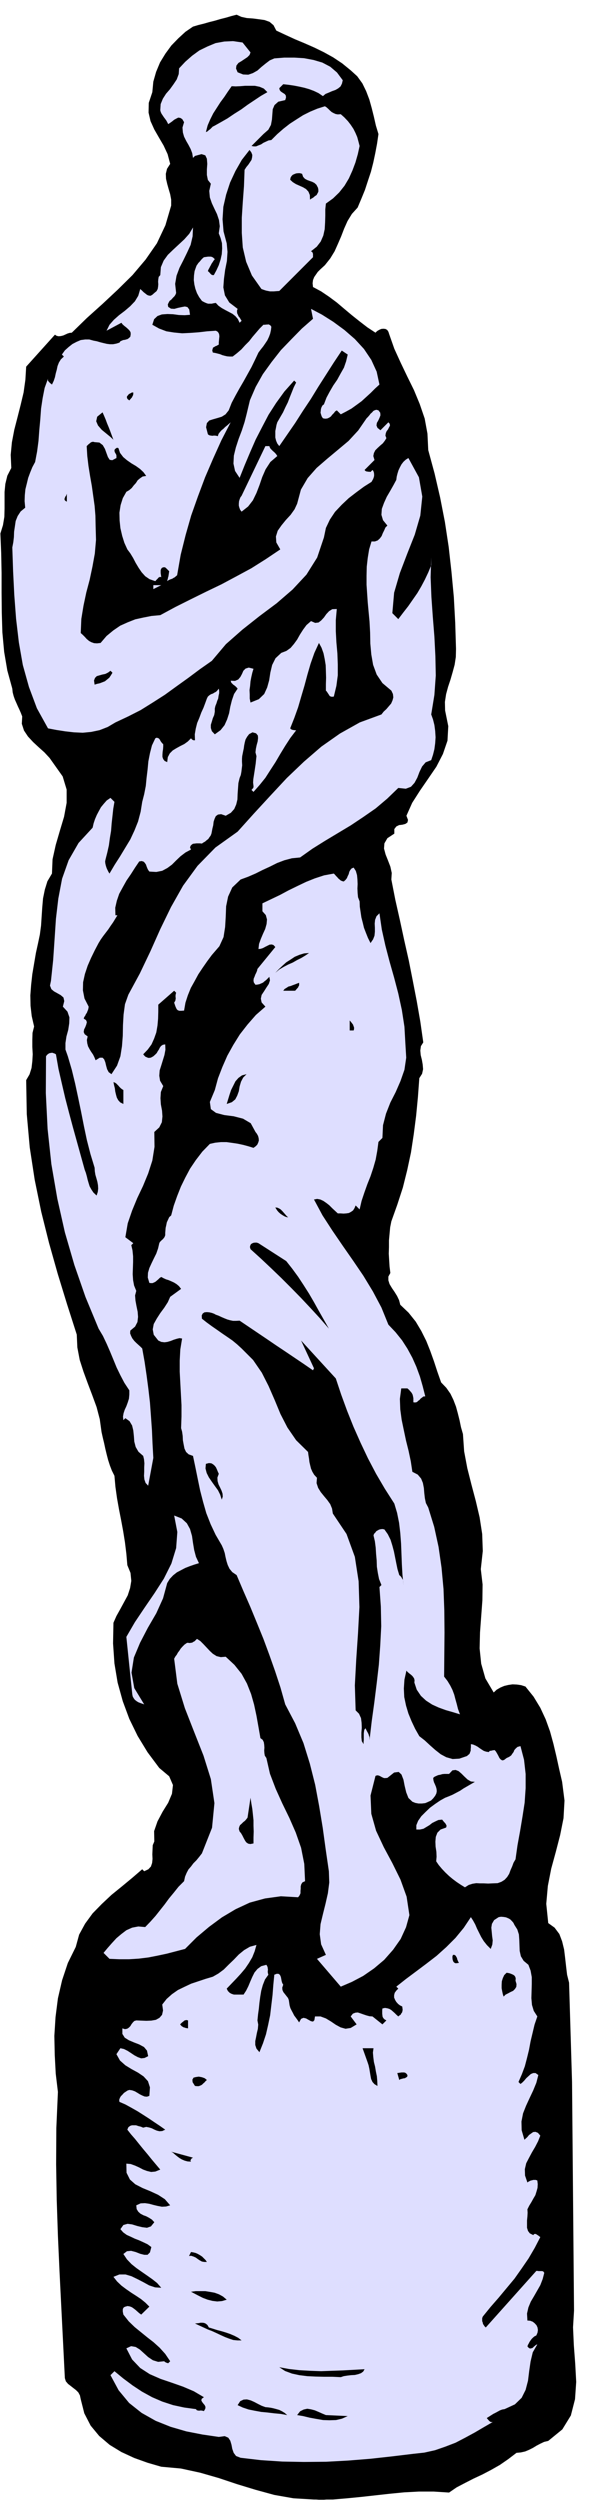
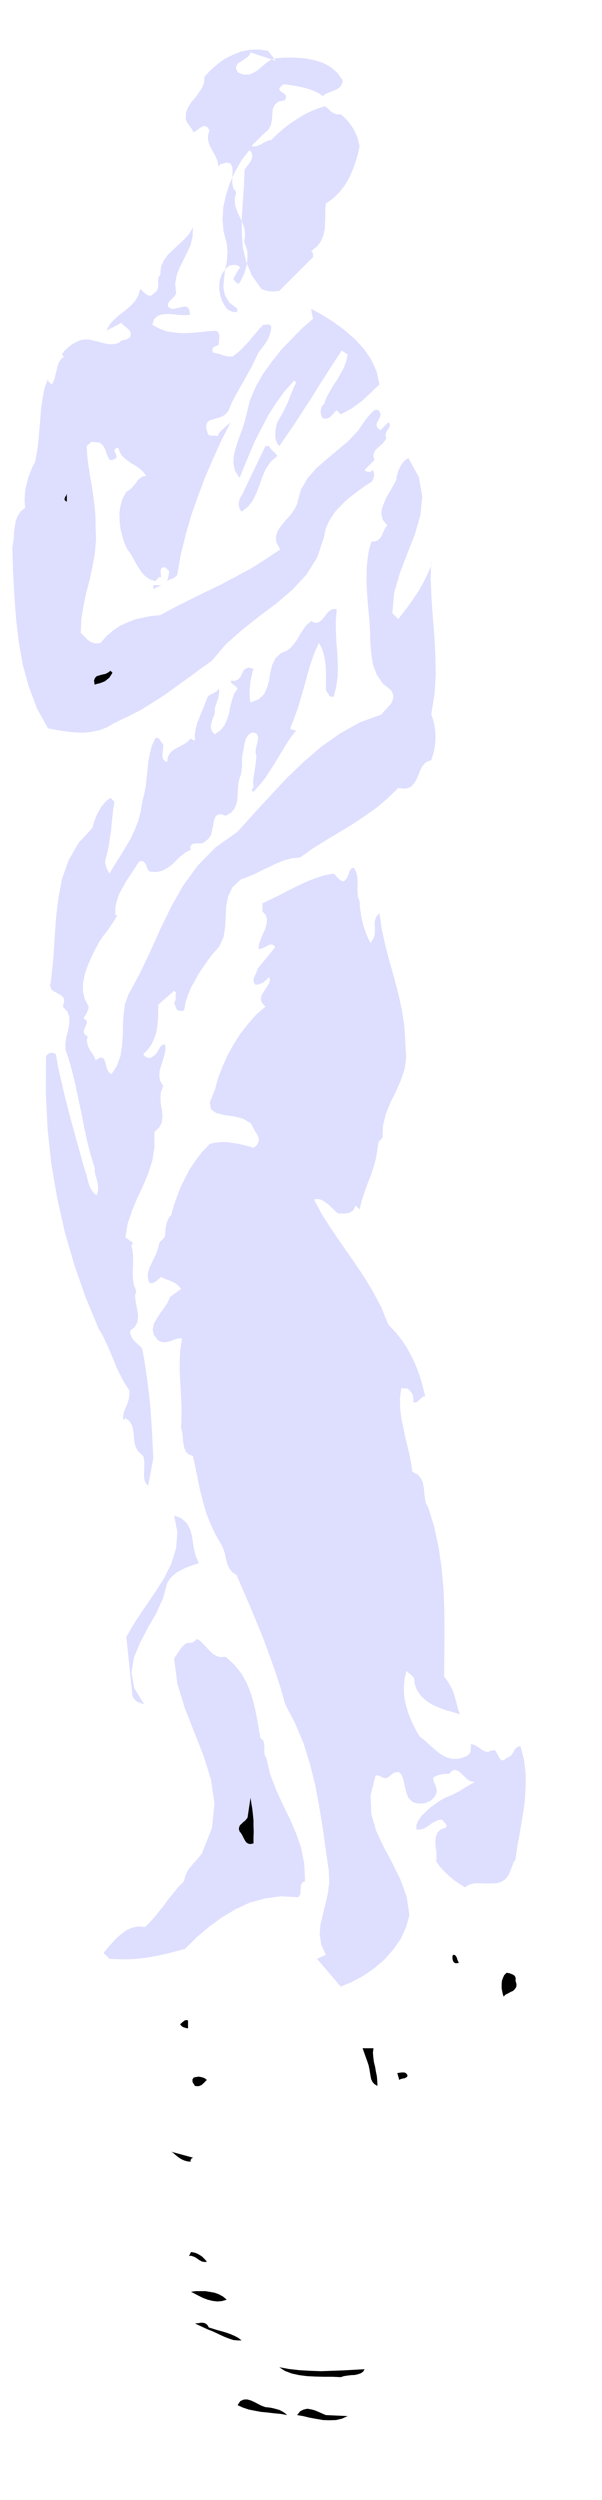
<svg xmlns="http://www.w3.org/2000/svg" width="490.455" height="2033.901" fill-rule="evenodd" stroke-linecap="round" preserveAspectRatio="none" viewBox="0 0 3035 12587">
  <style>.brush1{fill:#000}.pen1{stroke:none}.brush2{fill:#dedeff}</style>
-   <path d="m1393 154 47 22 48 22 48 20 50 22 47 23 47 26 45 30 43 35 33 30 26 36 19 39 16 42 12 43 11 44 10 44 13 43-7 48-9 48-10 47-12 47-15 45-15 46-18 44-19 45-29 32-22 36-17 38-15 39-16 37-17 38-22 36-27 34-12 11-12 11-12 12-9 13-9 13-6 15-2 16 2 19 41 22 40 27 39 29 39 33 37 31 39 31 39 30 41 27 8-8 10-6 11-5 11-1 10 1 9 5 6 9 5 15 25 71 32 70 33 69 34 69 29 70 25 73 14 76 4 83 32 118 28 121 24 123 19 125 14 125 12 128 7 129 4 132-1 41-6 39-10 37-11 38-12 36-10 37-6 39 1 43 16 79-4 73-23 67-33 64-41 60-42 61-39 61-29 65 8 21-3 13-10 7-15 4-17 2-14 7-10 13v23l-35 23-15 26-2 26 8 30 12 30 12 31 7 32-2 33 20 102 23 102 22 102 23 102 20 101 20 103 18 103 15 105-12 19-3 22 2 23 6 24 4 23 2 24-5 23-14 22-7 95-9 94-12 93-14 92-19 89-22 88-28 86-30 84-6 30-3 33-3 33v34l-1 33 2 33 2 32 4 32-10 18v19l6 19 12 20 13 19 13 21 10 21 6 23 42 40 36 45 28 47 25 50 20 50 19 53 17 52 19 54 26 27 21 30 15 31 13 34 9 33 9 36 7 34 10 35 6 87 16 85 21 83 22 83 19 81 13 84 3 86-10 91 9 77-1 80-6 81-6 81-2 80 8 77 21 74 42 71 15-14 19-11 19-8 21-5 21-3 22 1 21 3 22 7 41 51 34 56 27 58 22 61 17 62 15 63 14 64 15 65 12 94-5 89-17 85-22 85-23 84-17 87-8 90 10 97 32 23 24 32 14 37 10 41 5 41 5 44 5 42 10 40 15 500 10 1151-5 84 4 90 7 93 5 92-6 87-21 82-43 70-71 58-21 5-19 9-19 10-18 11-20 10-19 8-22 5-22 2-42 32-42 29-44 25-44 23-45 21-43 22-42 22-38 26-78-5h-75l-74 4-72 7-72 8-72 8-72 7-71 6h-32l-12 1h-27l-13-1h-11l-103-6-97-17-95-26-92-28-93-31-94-27-97-21-99-9-69-20-67-24-65-30-59-36-53-45-43-52-32-62-18-71-4-19-8-15-12-12-13-10-14-11-13-10-11-13-5-16-9-180-9-179-9-180-8-178-6-180-3-180 1-182 8-182-11-92-5-94-2-96 6-95 12-94 21-91 29-87 40-81 17-62 30-55 38-52 46-47 49-46 53-43 52-43 50-43 10 10 21-10 13-14 6-18 2-20-1-23 1-23 1-23 8-19-1-52 17-49 26-49 28-45 19-45 5-44-19-44-50-42-59-79-50-82-42-86-33-89-26-94-16-96-7-101 2-104 15-34 19-34 19-35 19-35 12-37 6-36-4-40-16-39-5-58-7-57-9-56-10-54-11-56-10-56-8-57-5-56-13-26-10-26-9-28-7-27-7-29-6-28-7-29-6-27-9-65-16-61-22-60-22-58-22-60-19-59-12-63-3-65-49-153-47-153-44-156-39-156-33-161-25-163-15-168-3-171 17-29 10-32 4-34 2-35-2-37v-36l1-35 8-32-12-52-6-52-1-53 4-53 6-54 9-53 9-53 11-50 9-43 6-45 3-46 3-45 4-46 9-44 13-42 23-39 3-72 16-72 21-72 21-70 13-70v-67l-20-66-44-62-22-31-26-28-29-26-28-26-26-28-20-30-11-34 2-37-7-18-7-16-8-17-7-16-8-18-6-17-5-19-2-19-25-91-16-94-9-98-3-99-1-101v-100l-2-100-4-98 13-42 7-42 1-42v-83l4-41 10-41 20-39-3-66 6-63 12-63 16-62 16-63 15-63 9-64 4-66 145-161 9 6 10 2 11-1 12-3 11-5 11-5 10-3 11-1 76-74 79-71 77-72 74-73 66-78 57-82 43-91 29-99v-30l-5-27-8-27-7-25-6-26-1-25 6-25 16-25-13-49-20-43-24-41-23-40-19-42-10-43 1-49 18-54 5-53 14-49 20-48 27-44 30-41 35-36 36-33 38-26 27-8 28-7 28-8 28-7 27-8 28-7 27-8 27-7 24 11 28 6 30 2 31 4 28 4 25 9 20 17 14 27z" class="pen1 brush1" />
-   <path d="m1263 264-5 13-11 11-15 10-15 10-15 9-10 13-2 15 8 19 28 11 26 1 23-8 23-13 20-18 21-17 21-16 23-10 50-4h51l49 3 48 9 44 13 40 21 34 29 29 39-4 17-7 14-12 10-14 8-17 6-16 7-17 7-13 11-22-15-23-11-24-9-24-7-27-6-26-5-27-4-27-3-20 20 2 9 5 7 7 5 8 5 6 4 5 7 1 10-4 13-35 8-19 17-9 21-2 26-2 26-5 27-13 24-25 22-60 60 11 2h12l12-5 13-5 12-8 13-6 13-6 14-2 30-30 31-27 32-25 34-22 33-21 36-18 36-15 38-12 8 5 9 8 8 8 9 8 9 5 11 5 11 2 15-1 18 16 18 19 14 18 14 21 10 20 9 21 6 22 6 23-9 41-12 42-15 40-18 40-22 37-27 34-31 30-36 26-3 29v32l-1 34-2 34-7 32-13 30-20 26-29 23 7 5 3 8v17l-170 170-15 1-12 1h-20l-10-2-10-2-12-4-11-4-48-68-29-69-17-72-5-73v-77l5-78 6-81 3-82 9-14 10-12 8-12 8-12 3-13 1-12-5-13-9-12-39 50-32 56-27 58-20 61-14 61-4 63 5 61 16 60 4 43-3 46-9 45-6 46-3 42 8 40 22 36 42 32-3 8v8l1 7 4 8 3 7 6 7 4 7 5 8-10 10-9-19-12-14-15-12-17-9-19-10-18-10-17-12-13-14-12 2-9 2h-18l-9-3-7-3-8-4-7-4-14-19-11-20-8-22-5-21-3-23 1-23 3-22 7-20 3-8 5-7 4-6 6-6 5-6 5-6 6-6 6-5 7-1 7-1 7-1h14l7 2 6 4 7 7-6 7-5 8-5 7-4 8-4 7-4 8-4 7-3 8 6 5 7 8 3 3 4 3 4 1h6l13-24 12-26 9-28 6-27 2-29-1-27-7-26-9-23 5-36-4-31-10-30-13-27-13-28-10-29-3-33 8-36-15-19-5-25v-28l2-28-2-26-8-17-19-6-33 9-10 10-4-24-8-21-11-21-11-19-11-22-6-21-2-25 8-27-9-15-9-6-11-2-10 5-11 6-11 9-10 7-9 6-5-10-5-9-6-8-6-8-6-9-6-9-4-9-2-8 2-31 11-27 16-25 20-23 18-25 16-24 10-27 2-29 31-33 34-30 37-27 41-20 41-17 44-8 44-2 48 7 40 50z" class="pen1 brush2" />
-   <path d="m1348 464-33 19-33 22-33 22-33 24-35 22-34 23-35 20-34 19-5 2-4 4-5 5-5 5-6 4-5 5-5 3-5 2 9-34 13-30 15-30 18-28 18-28 20-27 18-27 19-27 20 1 23-1 24-2h50l24 5 21 9 18 18zm255 481 2 10v10l-4 8-5 9-9 6-8 7-9 5-7 5-1-23-7-17-12-13-15-9-18-8-18-8-16-10-13-12 2-11 5-8 6-6 9-4 8-3 10-1h9l11 3 5 15 9 10 11 6 13 5 12 4 12 6 10 9 8 15z" class="pen1 brush1" />
+   <path d="m1263 264-5 13-11 11-15 10-15 10-15 9-10 13-2 15 8 19 28 11 26 1 23-8 23-13 20-18 21-17 21-16 23-10 50-4h51l49 3 48 9 44 13 40 21 34 29 29 39-4 17-7 14-12 10-14 8-17 6-16 7-17 7-13 11-22-15-23-11-24-9-24-7-27-6-26-5-27-4-27-3-20 20 2 9 5 7 7 5 8 5 6 4 5 7 1 10-4 13-35 8-19 17-9 21-2 26-2 26-5 27-13 24-25 22-60 60 11 2h12l12-5 13-5 12-8 13-6 13-6 14-2 30-30 31-27 32-25 34-22 33-21 36-18 36-15 38-12 8 5 9 8 8 8 9 8 9 5 11 5 11 2 15-1 18 16 18 19 14 18 14 21 10 20 9 21 6 22 6 23-9 41-12 42-15 40-18 40-22 37-27 34-31 30-36 26-3 29v32l-1 34-2 34-7 32-13 30-20 26-29 23 7 5 3 8v17l-170 170-15 1-12 1h-20l-10-2-10-2-12-4-11-4-48-68-29-69-17-72-5-73v-77l5-78 6-81 3-82 9-14 10-12 8-12 8-12 3-13 1-12-5-13-9-12-39 50-32 56-27 58-20 61-14 61-4 63 5 61 16 60 4 43-3 46-9 45-6 46-3 42 8 40 22 36 42 32-3 8v8h-18l-9-3-7-3-8-4-7-4-14-19-11-20-8-22-5-21-3-23 1-23 3-22 7-20 3-8 5-7 4-6 6-6 5-6 5-6 6-6 6-5 7-1 7-1 7-1h14l7 2 6 4 7 7-6 7-5 8-5 7-4 8-4 7-4 8-4 7-3 8 6 5 7 8 3 3 4 3 4 1h6l13-24 12-26 9-28 6-27 2-29-1-27-7-26-9-23 5-36-4-31-10-30-13-27-13-28-10-29-3-33 8-36-15-19-5-25v-28l2-28-2-26-8-17-19-6-33 9-10 10-4-24-8-21-11-21-11-19-11-22-6-21-2-25 8-27-9-15-9-6-11-2-10 5-11 6-11 9-10 7-9 6-5-10-5-9-6-8-6-8-6-9-6-9-4-9-2-8 2-31 11-27 16-25 20-23 18-25 16-24 10-27 2-29 31-33 34-30 37-27 41-20 41-17 44-8 44-2 48 7 40 50z" class="pen1 brush2" />
  <path d="m888 1475-3 8-5 8-8 8-8 9-9 7-5 9-4 9 2 12 14 9 17 1 18-5 19-4 16-3 13 3 9 12 4 27-27 2-29-1-30-4-28-1-28 2-22 8-17 16-9 28 34 19 37 14 38 6 41 4 41-2 42-3 43-5 44-3 8 4 6 7 3 8 1 10-1 9-1 11-1 10v11l-6 3-5 3-6 2-6 4-6 3-2 7-2 7 3 11 12 2 12 3 12 3 12 5 11 3 13 3 13 1h15l22-17 22-19 19-21 20-20 17-22 18-21 18-21 19-19h8l6-1h6l5-1 5 2 5 3 5 7-2 17-4 18-6 16-8 17-10 15-11 16-12 15-12 16-17 36-18 37-20 36-20 36-21 36-20 36-19 36-15 38-16 20-19 12-23 7-21 6-19 6-12 13-4 21 9 35 3 3 6 3 6 1 8 1 6-1h7l7 1 7 2 4-12 7-9 8-9 9-7 9-9 10-8 9-8 9-8-47 91-42 93-40 93-36 96-34 96-28 98-25 100-18 103-7 6-6 5-6 3-6 4-7 2-7 3-6 3-5 4 1-6 2-6 1-6 2-6 1-7 1-6 1-7 1-6-7-7-7-7-7-6h-9l-7 3-4 6-2 6v14l1 7 1 7 1 7-6-2-4 2-4 2-3 4-7 7-6 7-29-10-22-15-18-20-15-22-15-25-13-25-14-23-15-20-15-33-11-35-9-39-4-38-1-40 6-38 11-35 18-32 14-8 13-11 10-13 11-12 9-14 12-10 13-9 18-3-14-19-17-16-21-15-22-13-23-16-19-16-16-21-8-24-7-2-5 3-5 4-3 5 1 9 5 9 2 3 2 6v13l-21 11-13-2-9-14-7-19-8-22-11-19-17-13-24-2-8-2-5 1-6 2-3 3-9 7-9 9 3 50 6 50 8 50 9 51 7 50 7 50 4 49 1 50 2 72-6 69-12 66-14 66-17 64-14 66-11 67-3 71 10 9 11 11 9 10 12 10 11 6 14 5 15 1 18-2 30-35 34-28 35-24 38-17 38-15 41-9 41-8 44-4 76-41 78-39 77-38 77-37 75-40 76-41 73-46 73-49-20-35-2-30 9-29 19-27 22-27 24-26 20-28 13-28 19-71 34-58 45-51 52-45 54-45 55-46 49-53 42-61 7-7 7-8 6-8 8-7 6-7 8-4 8-2 10 3 9 12 1 13-5 13-6 13-7 12-2 13 5 12 15 12 40-40 7 8 1 9-5 9-5 10-7 9-4 10-2 12 5 13-8 13-10 13-13 11-13 12-12 12-7 14-3 15 6 20-50 50 4 5 7 3h3l5 1h5l6 1 10-10 4 5 3 8 1 8v9l-2 8-3 8-4 7-4 7-38 24-38 28-39 30-35 33-34 36-26 39-20 42-10 48-34 101-54 86-70 75-80 69-87 65-86 68-83 73-71 84-60 42-59 44-60 43-58 42-61 39-61 38-63 32-64 30-39 23-41 16-43 9-42 4-44-2-44-5-45-7-42-8-56-101-40-107-31-111-20-114-14-119-9-119-6-120-4-120 5-26 3-26 1-27 4-27 4-27 10-25 15-23 23-19-3-33 1-30 3-30 7-28 7-29 10-27 11-27 14-26 10-53 7-53 4-54 5-54 4-55 8-53 10-51 17-47-1 9 5 7 7 7 9 7 9-19 6-18 4-19 5-18 4-19 7-18 10-16 15-14-10-10 15-21 19-17 19-15 21-11 21-9 22-3h21l22 6 16 3 17 5 16 4 17 4 16 2h16l16-3 16-5 5-7 7-3 7-3 8-1 7-2 7-2 7-5 7-7 2-13-1-10-6-9-7-7-9-8-9-7-9-8-6-8-75 40 15-30 22-25 26-23 29-22 27-23 24-25 17-28 10-34 8 7 9 9 9 7 9 7 8 3 9 1 9-5 10-9 11-9 6-11 2-12 1-12-1-13 1-12 2-12 8-9 3-40 14-33 21-29 27-26 28-26 28-26 25-28 19-32-2 45-10 43-18 39-19 39-19 37-15 40-7 41 5 46z" class="pen1 brush2" />
  <path d="m1913 1936-22 20-22 22-23 21-23 21-26 19-25 18-27 15-27 14-20-20-8 5-7 9-8 8-7 9-9 6-9 4-11 1-11-2-6-9-3-9-3-10 1-9 1-10 3-9 5-9 7-5 13-34 16-30 18-31 20-29 17-31 17-30 11-32 8-34-30-20-40 60-39 61-39 61-38 62-40 60-39 61-40 58-40 58-10-13-6-14-4-16v-33l3-15 3-16 4-13 15-26 14-24 12-26 12-24 10-26 10-25 10-25 12-24-10-10-49 55-42 58-38 59-33 63-32 62-28 64-27 64-26 65-23-35-8-37 2-40 10-41 14-43 16-42 14-43 10-39 17-71 29-67 36-64 44-61 47-60 53-55 53-54 56-49-10-50 55 29 57 36 56 41 53 46 46 50 37 55 27 59 14 65z" class="pen1 brush2" />
-   <path d="M672 1976v6l-1 7-3 6-3 6-8 9-5 6-9-7-3-6v-7l5-6 5-6 8-4 7-4h7zm-95 250-5-12-15-14-22-18-22-18-19-22-9-21 5-23 27-22 8 18 8 19 7 19 8 19 7 18 7 19 7 19 8 19z" class="pen1 brush1" />
  <path d="m1358 2246 2 6 4 7 6 6 6 6 6 5 6 6 5 6 5 8-35 30-24 37-17 39-14 41-15 39-18 37-24 31-33 26-7-9-4-10-3-11v-10l1-12 3-10 4-10 6-8 120-250h20zm701 60 53 97 17 97-10 96-28 96-38 96-37 97-29 99-9 103 30 30 25-33 25-32 23-33 23-33 20-34 18-34 17-36 15-36v-40l-3 100 4 100 7 99 8 100 5 98 2 98-7 98-16 98 9 25 7 28 4 30 2 32-2 30-4 30-7 28-9 27-28 11-18 21-13 27-11 29-14 26-18 20-26 10-38-4-56 54-58 49-62 43-63 42-65 39-65 39-64 40-62 44-41 4-38 10-37 14-36 18-37 17-36 18-37 16-38 14-42 40-21 46-10 49-2 53-3 51-8 51-21 46-38 44-23 31-23 33-22 33-19 35-19 34-15 37-12 37-7 40-14 1h-10l-8-3-5-5-4-8-3-7-3-9-3-9 3-5 3-5 1-6 1-6-1-7v-7l1-7 2-7-10-10-80 70v35l-1 36-3 34-6 35-11 31-13 29-19 26-23 24 5 6 6 6 7 3 7 3h6l7-1 6-3 7-4 9-8 8-8 5-9 6-9 5-10 6-8 9-6 12-2 1 27-5 27-8 26-8 26-8 25-2 27 4 25 16 27-12 30-2 31 2 31 6 32 2 29-3 29-13 26-25 23 1 75-11 69-21 65-26 63-29 61-26 63-22 64-12 70 40 30-10 10 6 26 3 30v29l-1 31-1 30 2 30 5 27 11 27-6 23 2 26 5 27 6 29 2 26-3 26-12 23-24 20-1 14 5 13 6 12 10 13 10 10 11 10 10 9 9 9 12 67 10 68 9 68 8 69 5 68 5 70 3 69 4 72-26 140-13-14-6-17-2-19 1-20v-22l1-21-2-20-4-17-24-21-14-24-7-27-2-27-3-29-6-25-13-22-21-15-10 10-2-18 3-17 6-18 8-17 7-19 6-19 2-21v-21l-25-38-20-38-19-39-16-39-17-41-17-39-19-40-22-37-66-159-56-161-48-165-38-169-30-174-19-177-9-181 1-185 5-7 6-5 7-4 7-1 6-1 6 2 6 2 7 4 13 74 17 74 17 73 19 73 19 71 20 72 20 72 20 72 6 16 5 18 4 17 5 17 5 16 9 16 10 15 16 15 6-18 2-17-1-17-3-17-5-18-5-17-3-18-1-18-21-69-18-70-15-71-14-71-15-72-15-70-17-70-20-68-12-34v-33l5-33 9-33 5-33 1-30-10-29-23-25 7-28-4-18-14-12-16-9-18-10-13-11-7-18 5-24 11-104 7-103 7-105 12-102 19-100 33-93 50-87 71-77 5-22 7-21 9-21 10-19 11-20 14-17 15-17 19-13 20 20-6 35-4 37-4 36-3 38-6 36-5 37-8 36-9 35-2 10 1 10 2 9 3 10 3 8 4 8 4 8 5 8 26-44 27-42 26-43 26-43 21-45 18-45 13-49 8-50 10-39 8-41 4-41 5-41 4-42 8-41 10-39 17-36 7-3 7 2 4 2 5 6 3 6 4 6 4 5 6 6v11l-1 14-2 13-1 14v12l4 11 7 9 13 6 3-25 10-19 15-15 18-11 20-11 20-10 18-13 16-16 3 4 5 4 5 2h7l-1-30 5-29 7-28 11-26 10-27 11-24 9-24 8-22 5-10 8-7 8-5 9-3 8-5 8-4 7-7 7-9 2 11v12l-3 13-2 14-5 12-4 13-5 12-3 13v16l-3 17-7 16-5 17-5 16v16l5 16 15 16 29-21 20-25 13-29 10-31 6-33 8-32 11-32 18-27-5-6-5-5-6-5-6-4-10-10-3-10 22 1 16-7 11-13 8-15 7-16 11-11 16-5 24 6-6 20-5 22-4 21-2 23-3 21 1 22v21l4 20 42-17 27-26 15-33 10-36 6-39 9-38 17-34 29-27 26-10 21-15 17-20 16-22 14-25 16-25 17-23 23-20 21 9 17-2 13-10 14-15 12-17 14-15 16-10 23-1-5 56v56l3 56 5 56 2 55v55l-7 53-13 54-9 1-6-1-6-3-3-5-4-6-4-6-4-6-4-4v-33l1-32-1-33-1-30-5-31-6-29-10-28-13-24-23 50-19 54-16 55-15 56-16 54-16 55-19 53-21 53 5 5 8 3 8 1 9 1-29 38-26 40-25 41-24 41-26 40-25 39-29 36-31 35-10-10 4-5 4-4 2-5v-6l-2-17 1-17 3-19 3-19 3-20 3-20 2-20 2-18-5-19 2-18 4-19 5-18 2-17-1-13-9-11-18-5-17 9-10 13-8 14-4 15-3 15-2 15-3 14-3 15-2 10-1 13v15l1 18-2 16-2 17-3 16-6 15-6 25-2 27-2 28-1 28-6 25-10 23-17 19-26 15-23-8-16 2-11 8-6 13-5 15-2 18-4 16-3 16-2 10-4 10-6 8-6 9-8 6-8 7-9 5-7 5-10-1h-18l-8 1-9 1-6 4-6 6-3 9 5 10-28 15-25 19-22 21-21 21-23 17-26 14-30 6-35-2-6-8-4-8-4-10-3-9-6-9-6-6-10-3-12 2-21 31-21 33-22 32-19 34-18 33-12 35-8 35 1 38h10l-11 18-11 18-12 17-12 18-13 17-13 17-12 17-11 18-19 36-19 39-17 39-14 42-9 41-1 41 8 41 21 41-1 8-2 8-3 7-3 8-5 7-3 7-5 7-3 8 12 8 4 10-3 12-5 13-6 12-2 13 5 11 15 11-4 18 2 17 4 15 8 15 8 13 9 13 7 14 6 15 21-13h14l8 8 6 15 4 17 5 18 8 15 14 10 28-43 17-47 8-51 4-52 1-54 3-53 7-52 17-48 58-107 53-111 50-112 54-111 61-108 73-100 90-92 112-80 82-91 83-90 83-89 86-82 88-76 94-66 100-56 109-40 11-14 14-13 12-14 12-14 7-16 4-15-2-17-8-17-45-38-29-43-18-49-9-52-5-55-1-55-3-56-5-53-4-43-3-44-3-45v-45l1-46 5-44 7-43 12-40h17l14-5 11-10 9-12 6-15 7-14 6-14 10-10-22-27-8-27 2-30 11-30 14-31 17-29 17-30 14-26 2-16 4-16 5-16 7-15 8-15 10-13 12-11 13-8z" class="pen1 brush2" />
  <path d="m337 2526-8-5-3-4-1-5 2-5 2-6 4-5 2-5 2-5v40z" class="pen1 brush1" />
  <path d="M773 2966v-20h40l-40 20z" class="pen1 brush2" />
  <path d="m567 3387-8 13-8 12-11 9-11 9-13 5-13 5-14 3-12 4-3-21 5-13 9-9 14-4 14-4 15-3 14-7 12-9 10 10z" class="pen1 brush1" />
  <path d="m1813 4538 1 27 4 27 4 27 7 27 6 25 10 26 10 25 13 26 13-19 7-18 2-20v-20l-1-21 2-19 7-18 15-15 12 82 18 81 21 80 23 81 21 80 18 83 13 84 5 89 4 67-9 61-20 57-24 55-27 53-22 56-15 58-3 64-20 20-6 45-8 44-12 42-14 42-16 40-15 42-14 42-10 43-20-20-6 14-7 11-10 7-11 6-13 2-14 1-15-1h-14l-14-13-14-13-15-15-14-11-16-11-15-7-16-3-16 3 43 80 50 77 52 76 53 76 51 75 48 79 43 81 35 86 36 38 33 41 27 42 25 46 20 45 18 49 14 49 13 51-10 1-6 5-7 5-6 7-7 5-6 6-9 2-9-1v-21l-2-10-2-8-5-9-6-7-7-8-8-7h-31l-7 53 2 53 7 52 11 53 11 52 13 52 11 52 8 53 27 14 17 20 9 22 5 26 2 25 3 26 5 24 12 23 30 97 22 101 15 104 10 108 4 108 1 111-1 110-1 112 17 22 14 23 11 22 9 24 6 23 7 25 6 24 10 27-36-11-35-10-36-13-33-15-31-20-26-24-21-31-12-36 1-11-2-9-5-8-5-6-8-7-8-6-8-7-5-6-10 45-3 45 2 43 9 43 12 40 16 39 18 38 21 37 27 21 27 25 26 23 28 22 28 15 32 9 34-2 38-13 7-6 6-5 3-8 3-8v-9l1-8v-16l11 2 12 5 11 6 11 8 9 6 11 7 12 4 13 2 5-6 8-1 8-2 9-1 6 7 6 10 6 11 6 12 6 7 8 5 9-2 13-10 13-6 10-7 6-9 6-8 4-10 7-8 9-8 15-4 18 69 8 71v72l-5 73-11 71-12 72-13 71-10 71-10 17-7 19-8 18-7 19-10 16-13 14-16 10-19 7-26 1-22 1-22-1h-19l-19-1-19 3-19 6-19 12-21-13-21-14-20-15-18-15-19-18-17-18-16-19-13-19 2-23-1-25-4-26-1-25 2-24 8-21 16-16 28-10 2-6v-5l-3-5-2-4-9-10-8-10-19 2-15 7-16 8-14 11-15 9-15 9-18 4h-18v-22l9-22 16-23 21-21 23-22 26-19 25-17 25-14 18-7 19-8 19-10 19-10 18-12 19-11 19-11 19-11-20-2-17-10-16-15-14-14-15-13-15-6-16 2-17 18h-23l-11 1-10 3-11 2-9 4-9 4-7 6 1 11 3 11 5 11 5 12 3 11 1 11-2 11-6 12-10 13-11 11-15 7-14 6-17 2h-17l-16-3-15-6-20-19-11-28-8-33-6-31-10-26-14-13-23 3-34 27-10 1h-7l-7-3-6-3-7-4-7-3-8-1-8 3-25 99 4 92 24 85 39 83 43 80 41 83 31 86 14 93-17 61-27 59-38 54-45 51-51 43-55 38-57 30-56 24-120-140 45-20-24-53-7-51 4-51 12-50 13-52 12-53 7-54-2-57-16-110-15-109-18-109-20-107-27-107-32-103-42-100-50-95-24-85-27-82-29-82-30-81-33-81-33-80-35-80-34-80-22-15-14-17-9-19-6-19-5-21-4-20-7-21-8-18-31-53-25-53-22-56-16-56-15-58-12-58-12-59-12-57-22-8-13-12-8-17-4-20-4-22-1-22-3-21-5-18 2-59v-57l-3-56-3-56-3-56v-56l3-56 9-55-13-2-13 3-16 5-15 6-17 5-15 2-16-2-15-7-23-29-5-27 5-27 15-27 18-28 20-27 18-28 12-27 55-40-11-14-12-10-13-8-13-6-14-6-13-4-13-6-11-6-8 5-7 7-7 6-7 6-8 4-7 3h-8l-8-1-8-27 1-24 7-24 11-24 12-25 12-24 9-26 6-26 3-6 5-5 5-5 5-4 8-10 4-10v-12l1-12 1-13 3-13 3-15 6-13 6-13 10-9 13-49 17-48 19-48 22-45 24-45 29-43 33-43 38-39 27-6 29-3h28l29 4 27 4 28 6 26 7 26 8 11-8 8-8 5-11 3-10-1-12-3-11-6-11-7-9-24-44-39-23-47-12-47-6-42-11-26-19-5-36 25-60 16-59 22-57 25-57 30-54 33-53 39-50 42-48 48-42-19-21-4-19 4-19 12-18 12-19 12-18 6-18-3-18-8 8-8 8-8 6-8 7-9 4-9 4-10 2-10 1-8-11-2-9 1-11 4-9 4-11 5-10 4-10 2-9 90-110-9-10-9-3-11 1-10 5-12 6-11 6-12 4-11 1 3-26 9-25 11-26 11-24 7-25 2-23-6-22-17-19v-40l44-21 44-21 43-23 45-22 44-21 45-18 46-15 49-9 5 5 6 7 6 6 6 7 6 5 6 5 7 3 8 2 9-8 7-9 4-10 5-10 3-12 5-9 7-8 10-4 11 17 6 21 2 21 1 24-1 22 1 23 2 21 8 21z" class="pen1 brush2" />
-   <path d="m1558 4798-19 13-20 12-22 11-21 12-23 10-23 12-22 13-20 17 17-18 18-17 20-18 22-14 21-14 24-10 23-7 25-2zm-50 150v13l-3 5-2 5-8 9-7 8h-60l7-9 10-6 9-6 12-3 10-4 11-4 10-4 11-4zm275 240h-20v-50l3 3 5 6 4 5 5 7 2 6 3 8v7l-2 8zm-540 220-17 17-11 21-7 24-4 24-8 22-10 19-17 14-26 9 7-23 7-23 8-24 11-22 11-22 15-17 18-13 23-6zm-621 80v70l-16-8-10-11-7-13-4-14-4-17-2-16-4-16-3-15 6 2 7 4 6 6 6 6 5 6 6 6 6 5 8 5zm831 641-11-2-9-4-10-6-9-6-9-8-7-8-6-9-4-7 10 1 9 4 8 5 9 9 7 8 7 8 7 8 8 7zm-10 220 30 38 30 41 27 41 28 44 25 43 25 45 25 44 25 44-46-53-47-51-48-51-48-49-50-50-51-49-52-49-53-48-3-11 2-8 3-6 6-4 7-3 8-1h8l9 3 140 90zm-235 300 46 31 46 31 46 31 47 32 45 30 46 31 46 31 48 33 5-10-65-140 175 191 27 81 30 82 32 80 36 81 37 78 41 78 44 75 48 75 14 47 10 50 6 51 4 53 2 52 2 53 3 52 5 52-1-8v-7l-1-6-1-6-4-6-3-6-5-6-6-5-9-30-6-29-6-30-6-30-8-30-9-29-14-28-17-24-10-2-9 1-8 2-7 4-7 4-5 7-6 6-3 8 7 30 4 31 2 32 3 33 1 32 5 32 6 30 12 30-10 10 7 98 2 99-5 97-7 97-11 95-12 96-13 94-11 95v-15l-3-8-2-7-4-8-4-7-4-8-3-7-6 7-2 10-1 9v33l-1 10v11l-9-15-2-19v-24l2-24-1-26-3-23-10-22-17-17-4-126 7-130 9-133 7-131-4-130-19-123-42-115-69-103-4-25-9-22-15-21-16-19-17-21-13-21-8-24 2-27-14-15-9-15-7-16-4-16-4-17-2-17-3-18-2-16-60-59-44-64-35-68-29-70-31-71-34-67-44-64-58-58-23-21-23-19-26-18-25-17-27-19-26-18-26-19-24-19-1-16 5-10 9-6 12-1 12 1 13 3 11 4 9 5 14 5 15 7 14 6 15 6 14 4 15 3h15l18-1zm-105 771-7 19 1 18 5 17 8 16 7 15 5 15 1 15-5 15-8-25-11-22-16-22-15-21-15-22-11-22-6-23 2-23 15-4 12 1 9 5 9 8 6 8 5 11 4 10 5 11z" class="pen1 brush1" />
  <path d="m1003 7870-23 7-23 8-23 9-21 11-21 11-19 15-17 18-13 21-21 77-34 75-43 74-39 75-31 74-12 76 14 78 50 82-11-4-9-3-10-4-8-5-9-7-6-8-5-9-2-10-30-290 43-74 49-73 50-73 47-73 38-76 24-78 6-81-16-83 38 15 26 24 16 29 10 35 5 35 6 36 9 34 15 32zm135 471 44 41 36 45 27 49 21 53 15 53 12 56 10 56 10 57 11 8 6 12 2 13 1 15-1 14 1 14 2 12 8 12 18 79 29 76 33 73 36 74 32 73 27 77 16 81 4 87-13 6-6 9-3 11v12l-1 11v12l-5 11-7 9-87-5-80 11-77 21-71 33-69 41-65 48-63 53-58 58-46 12-46 12-47 10-46 9-49 6-48 3h-50l-49-2-30-30 20-24 22-25 23-25 25-21 25-19 29-13 31-6 35 3 27-28 25-28 23-29 23-29 22-30 24-29 24-30 28-28 5-23 8-19 9-17 13-15 12-16 15-15 14-17 14-18 51-129 12-124-18-121-37-118-47-119-47-120-38-123-16-126 6-11 7-9 6-11 7-9 7-11 9-10 10-10 13-9h6l7 1 6-1 7-1 6-4 6-3 6-6 6-6 17 11 16 16 16 17 16 17 15 14 19 12 21 5 25-2z" class="pen1 brush2" />
  <path d="m1278 9281-16 3-11-2-10-7-6-9-7-13-6-12-7-12-7-8-4-13 2-10 4-9 8-7 8-8 9-7 7-8 6-8 15-100 4 27 5 29 3 28 3 29v28l1 29-1 30v30z" class="pen1 brush1" />
-   <path d="m2474 9812 8-22 2-21-3-22-2-21-2-21 3-19 11-19 23-15 12-2 13 1 12 2 12 5 9 5 9 9 7 8 6 12 14 22 8 25 2 27 1 29 1 27 6 27 14 23 24 20 11 29 6 33v35l-1 36-1 35 3 34 9 30 18 28-14 41-10 42-10 42-8 43-10 41-11 42-15 40-17 39 10 10 9-7 10-10 10-12 12-11 11-10 12-5h12l14 10-10 39-16 39-18 38-18 39-15 38-8 41 1 44 14 48 5-5 9-8 9-11 11-8 10-7 12-1 12 5 12 14-11 28-15 29-16 27-15 28-14 27-7 30 1 32 12 35 5-4 6-3 6-3 6-1 6-2h13l8 3 2 18-1 19-5 18-6 19-10 17-10 18-11 18-9 18 1 17-1 19-2 20v37l5 16 9 12 18 9 3-5 5-1h4l5 3 9 6 9 7-28 54-31 53-35 51-36 51-40 48-40 48-41 47-39 48-3 8v15l3 8 1 6 4 6 4 6 6 6 255-285h5l6 1h17l5 1 3 2 4 6-8 31-12 31-16 28-16 28-16 27-12 29-7 31 2 35 14 1 13 5 10 8 9 10 5 11 2 13-2 13-6 14-10 5-7 6-7 7-5 7-5 7-4 8-4 7-3 8 6 7 7 4 6-1 7-2 6-6 6-5 6-5 6-2-23 40-11 46-7 48-6 49-12 46-20 40-34 33-52 24-12 2-11 4-11 6-11 6-12 6-11 7-11 7-11 7 6 7 7 8 3 2 4 3h10l-45 26-46 27-48 26-48 25-52 20-52 18-54 12-55 6-108 13-109 12-112 9-111 6-112 1-109-2-107-7-103-12-23-9-12-16-7-20-4-21-6-20-10-15-18-8-30 4-82-12-82-16-79-23-75-30-71-40-63-50-53-64-41-76 20-20 45 37 47 35 47 31 51 28 51 22 55 18 56 12 59 8 2 3 3 3 5 1 6 1 5-1h6l6 1 7 2 7-12 1-9-4-9-6-7-7-9-4-8 2-8 11-8-51-30-54-23-57-20-56-19-55-24-48-31-41-43-29-56 24-11 23 4 21 13 21 19 21 19 24 16 26 8 31-3 3 3 5 3 5 2 7 2 10-10-25-37-28-31-31-28-31-24-32-26-32-26-30-29-27-34-1-5-1-5-1-5v-11l2-6 4-5 7-3 11-3 12 2 10 4 10 7 9 7 9 8 9 8 10 7 41-40-20-20-22-18-24-16-25-16-26-18-24-18-22-21-18-23 30-12h31l30 9 31 15 29 15 29 16 30 10 31 2-21-24-24-19-27-19-26-18-27-19-25-20-23-24-18-27 18-14 21-2 23 6 23 9 20 5h17l12-12 7-27-19-14-21-10-22-10-21-8-21-10-20-9-18-13-14-16 15-21 21-6 23 3 26 8 25 6 24 3 20-7 17-21-12-13-14-9-15-8-14-5-15-8-11-10-8-13-2-19 22-10 22-1 21 3 22 6 21 5 21 4 21-1 21-6-27-31-34-22-39-18-39-16-37-19-27-24-17-34-1-46 22 2 22 8 20 9 21 11 19 7 21 5 21-2 25-10-22-26-21-25-21-26-21-25-22-27-20-25-21-24-18-23 5-12 9-7 9-3h21l12 4 12 3 12 5 15-4 15 3 13 4 14 7 12 5 13 3 14-1 15-7-27-19-27-18-28-19-28-18-30-19-30-17-31-17-30-13-1-10 3-9 5-9 8-8 8-9 9-6 9-6 9-3 14 2 14 5 12 7 13 8 12 6 12 5 12 1 12-4 3-43-10-31-22-24-28-19-33-18-31-19-27-24-18-32 20-30 18 4 18 9 17 11 18 12 17 9 17 6 17-2 18-9-6-28-15-18-24-13-26-10-26-11-21-13-12-19v-28l13 4 11-2 8-5 8-8 6-10 7-9 7-7 10-3 25 1 26 1 25-1 23-4 18-10 13-15 5-22-4-30 22-28 27-24 30-21 33-16 34-16 36-12 36-12 37-11 28-16 27-20 25-25 26-25 25-26 27-22 29-17 33-9-9 32-12 30-17 29-19 28-22 26-23 25-24 25-24 25 6 12 9 9 9 5 12 4h49l13-20 11-22 10-24 10-23 11-22 15-18 19-14 26-7 3 5 3 6 1 7 1 7-1 6v6l1 6 2 7-17 24-11 28-8 29-5 30-4 30-3 30-4 29-3 30 4 21-2 22-5 21-4 21-4 19v20l6 18 15 18 18-45 15-45 11-48 10-48 6-51 6-50 4-52 5-51 13-5 10 1 6 6 4 9 2 10 2 11 3 10 5 8-5 15 1 12 5 11 8 10 7 9 8 10 4 10 2 13 2 14 4 14 6 12 7 13 6 12 9 12 8 11 8 12 10-18 12-5 13 3 14 8 11 6 10 2 7-7 3-19h28l27 10 25 15 25 17 24 13 25 7 26-4 30-18-30-40 11-14 13-5 12-1 15 5 14 5 15 5 15 4 15 1 50 40 20-20-9-5-6-6-4-7-1-7-1-9v-17l1-9 13-3 12 2 10 3 10 6 8 7 9 8 8 8 10 9 6-5 6-4 3-6 4-5 2-7 1-7-1-8-1-8-12-6-9-7-9-10-6-10-5-12v-12l3-12 8-11 10-10-10-10 48-38 51-38 52-39 52-40 49-44 46-46 42-51 36-54 11 17 11 20 9 21 11 22 10 20 13 21 16 20 19 19z" class="pen1 brush2" />
  <path d="m2314 9882-11 2h-8l-6-4-4-5-3-9-1-8v-9l3-7h7l6 4 3 5 4 7 1 6 3 7 2 5 4 6zm285 90 5 17-1 14-7 11-9 9-13 6-13 7-12 6-10 10-4-12-3-14-3-16v-17l1-18 5-16 7-15 12-12 7 1 9 2 8 3 9 4 6 4 5 7 2 8-1 11zm-1651 240-6-1-6-1-5-2-5-1-10-6-8-9 9-9 9-7 3-3 6-2 5-1 8 2v40zm935 100-3 22 2 23 3 24 6 24 4 24 5 24 2 24 1 25-15-9-10-11-7-15-3-16-3-18-3-18-4-18-5-15-25-70h55zm171 135v6l-3 4-5 3-5 3-8 1-7 2-8 2-5 4-10-35 7-1 7-1 7-1h14l6 2 5 4 5 7zm-1011 25-6 5-6 7-7 6-6 6-8 4-8 3h-9l-10-1-12-19-1-13 6-10 12-3 14-2 16 3 14 5 11 9zm-70 391-7 4-4 6-2 5 3 5-17-1-15-4-14-6-12-7-12-9-11-9-10-9-9-5 110 30zm70 525h-13l-12-2-11-6-9-6-11-8-11-5-12-4-11 1 10-20 12 2 12 3 11 5 12 7 9 6 9 9 8 8 7 10zm100 190-24 7-24 2-24-3-24-6-24-9-22-11-21-11-17-9 24-3h48l25 4 22 4 22 8 20 11 19 16zm-90 140 20 6 22 7 23 6 23 7 20 7 21 9 19 10 17 13h-21l-21-2-21-7-21-8-22-10-21-10-22-10-21-8-65-30 9-1 10-1 9-2h10l8 1 9 4 8 7 7 12zm785 210-7 12-11 8-14 5-17 4-19 1-18 2-19 3-15 5-43-2h-42l-43-1-41-2-40-5-37-8-35-13-29-19 49 9 53 6 53 3 56 2 55-2 56-2 54-3 54-3zm-390 231-33-6-33-3-33-4-32-3-33-6-30-6-30-10-26-12 13-20 17-8 17-1 19 5 18 8 19 10 18 9 19 7 12 1 15 2 14 3 15 4 14 4 14 7 13 8 13 11zm305 5-29 13-30 7-33 1-32-1-35-6-33-6-33-8-30-5 15-19 18-9 18-4 19 3 19 5 19 8 18 8 19 8 110 5z" class="pen1 brush1" />
</svg>